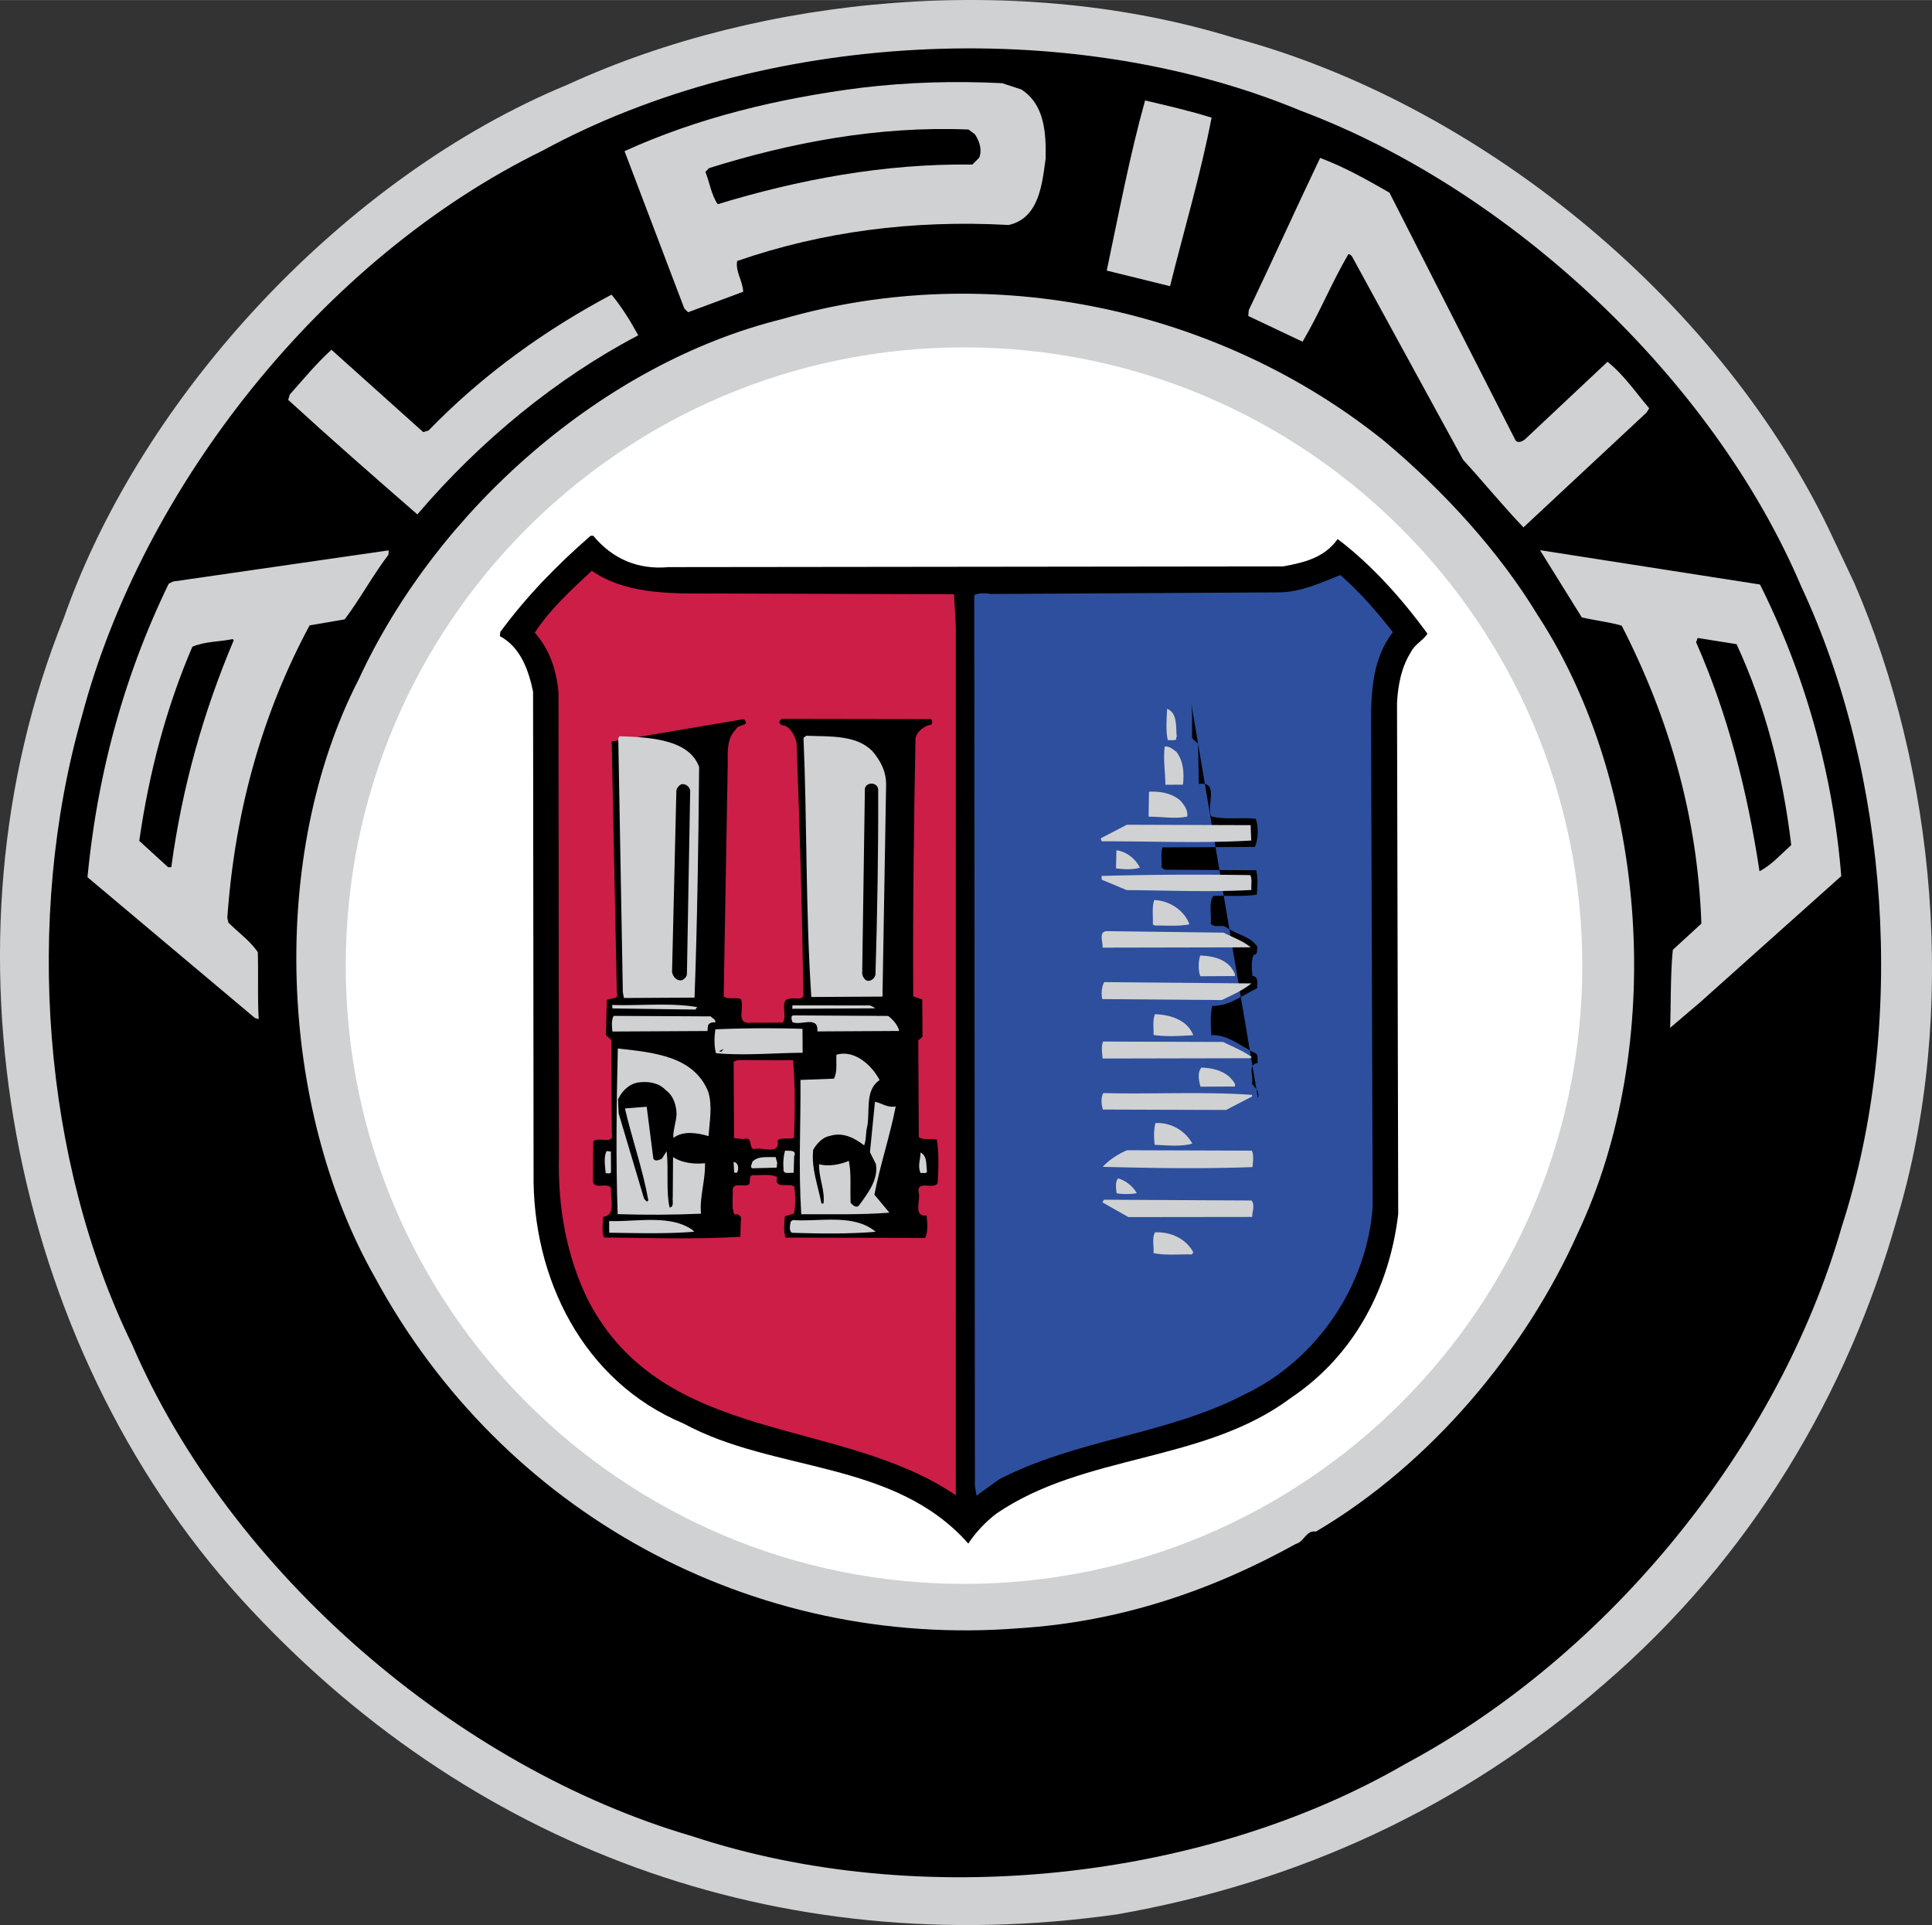
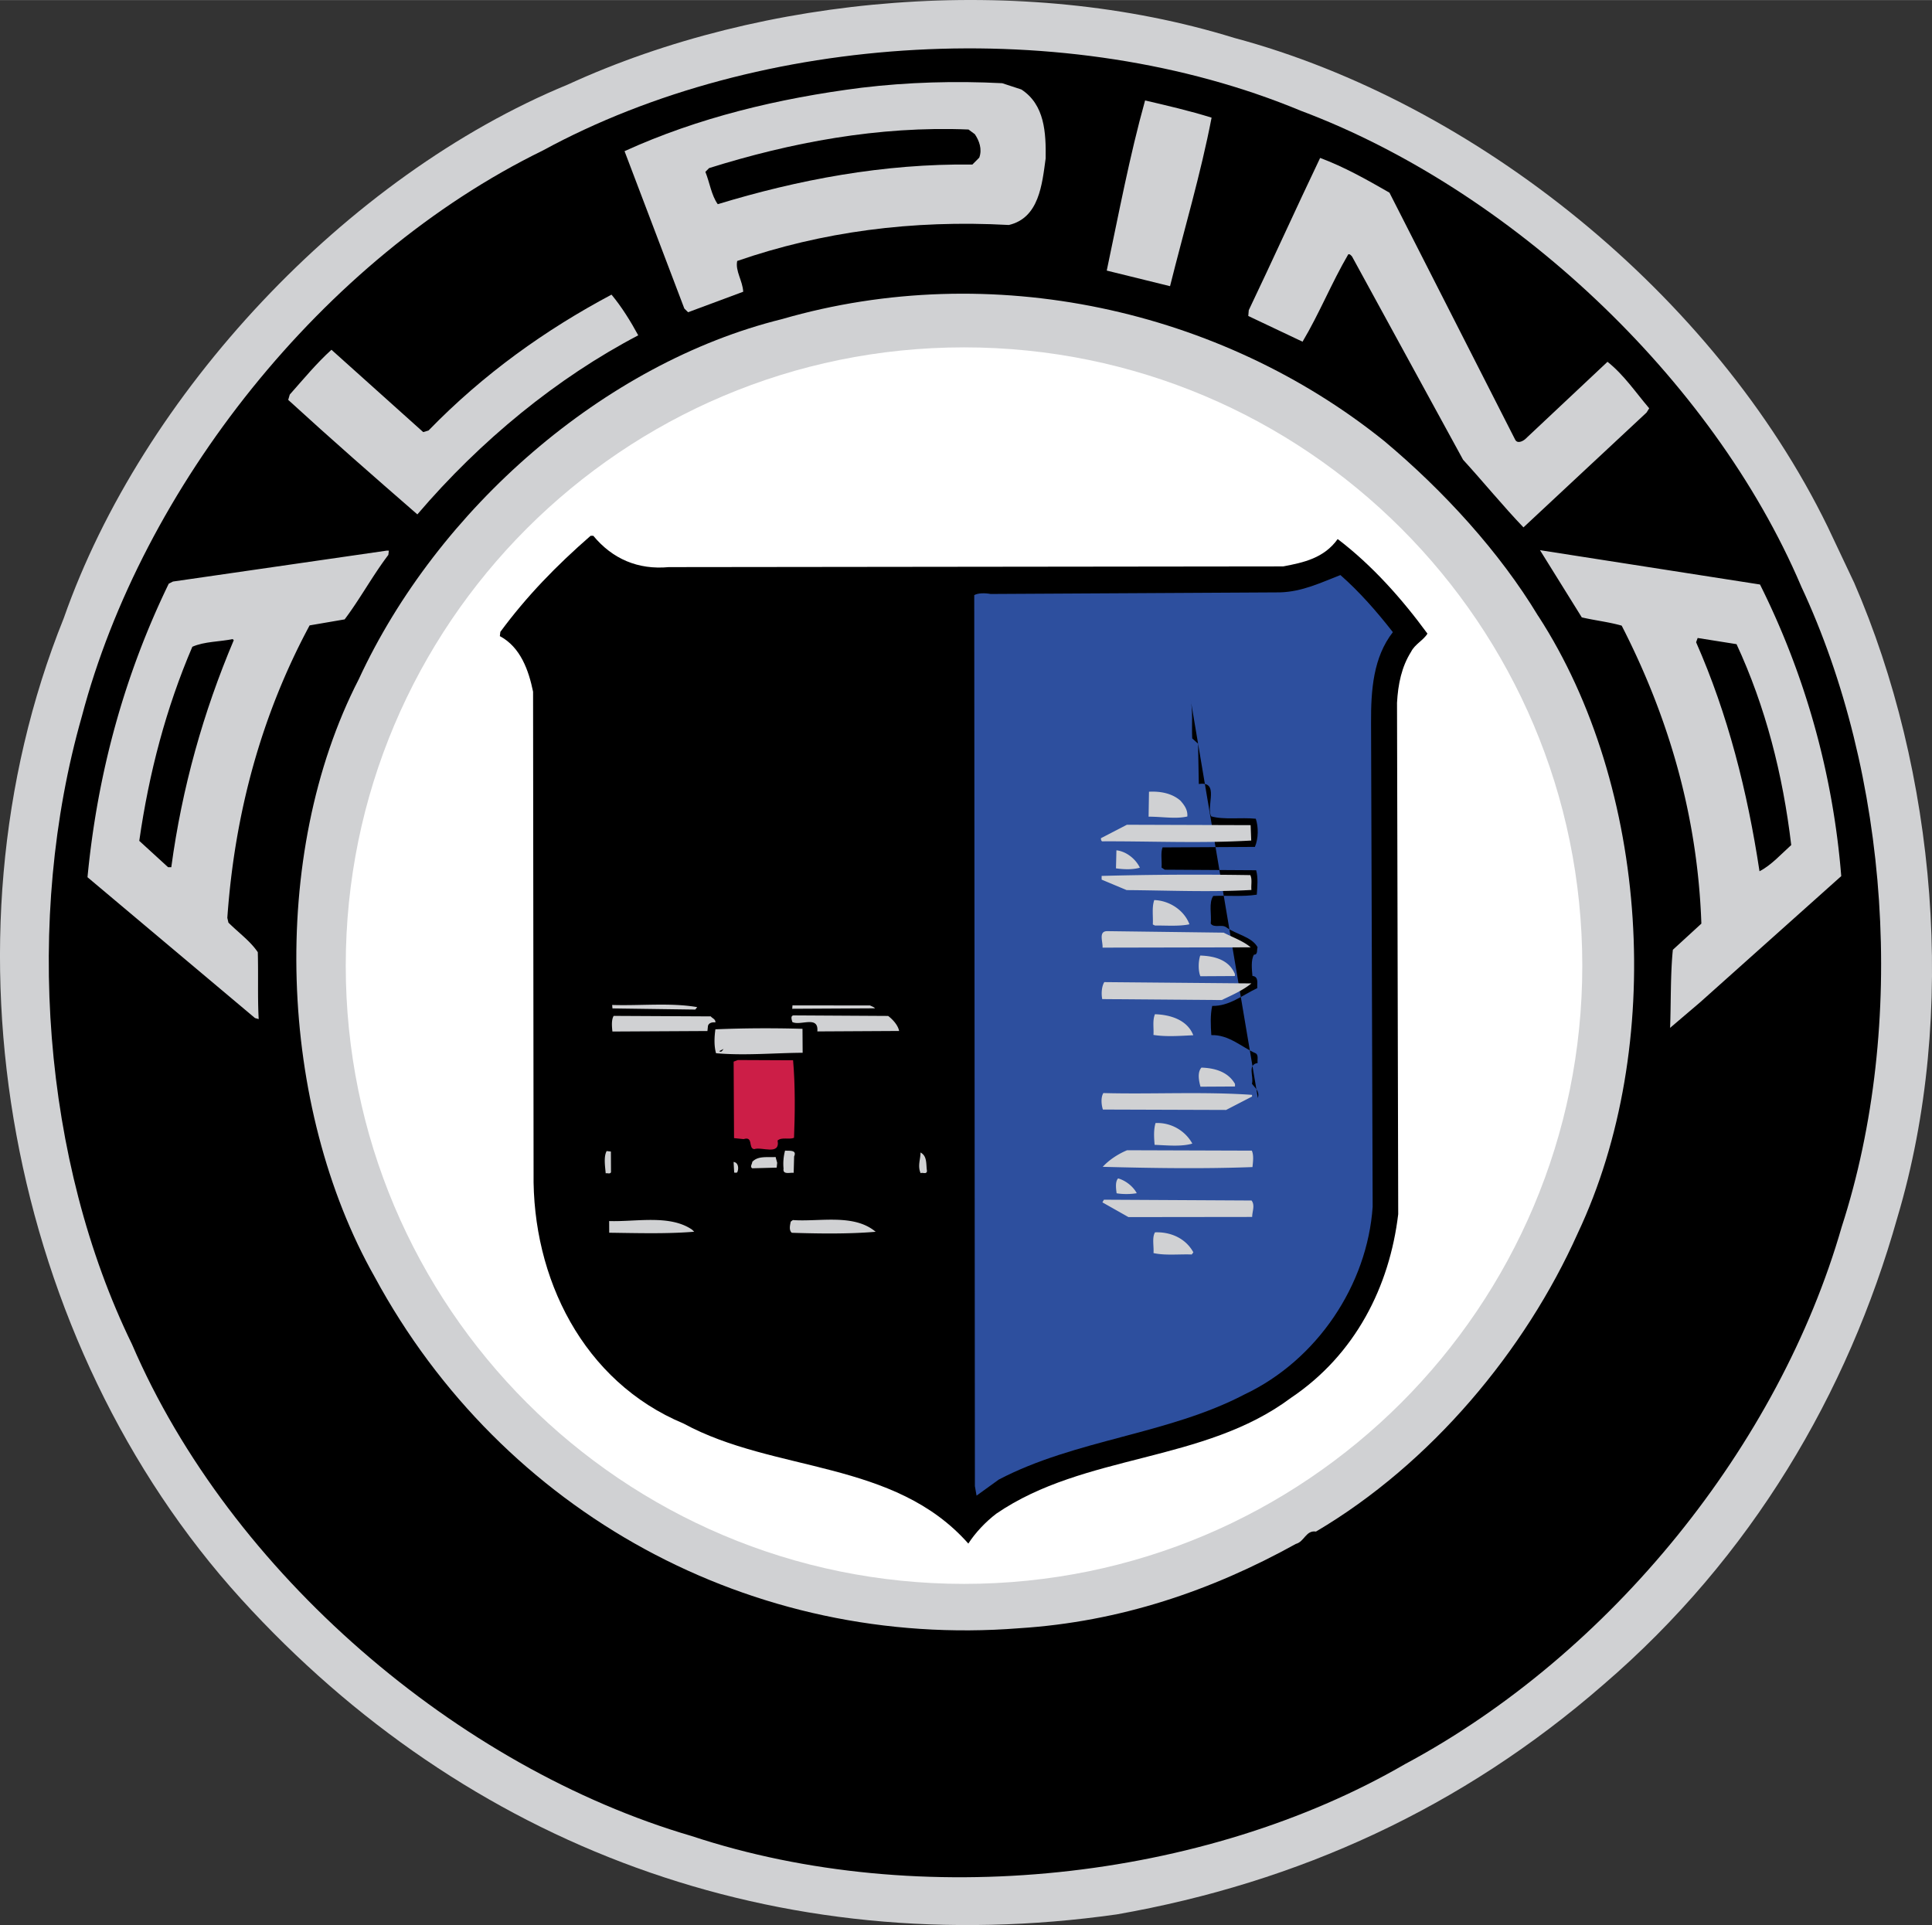
<svg xmlns="http://www.w3.org/2000/svg" width="500" height="498.22" version="1.1" viewBox="0 0 38.551 38.411">
  <rect x="0" y="0" width="38.551" height="38.411" fill="#333333" stroke="none" />
  <path d="m36.995 11.62c1.631 3.752 2.082 8.602 0.864 12.677-0.987 3.502-2.908 6.776-5.861 9.314-2.826 2.463-6.092 3.953-9.712 4.588-6.776 0.959-12.976-1.348-17.474-6.293-4.626-5.093-6.154-13.083-3.54-19.571 1.565-4.469 5.631-8.825 10.06-10.65 3.9-1.791 9.047-2.243 13.292-0.931 4.817 1.288 9.585 5.118 11.846 9.757l0.525 1.11z" clip-rule="evenodd" fill="#d0d1d3" fill-rule="evenodd" />
  <path d="m35.936 11.689c1.758 3.752 2.125 8.74 0.812 12.795-1.248 4.34-4.594 8.512-8.714 10.717-4.003 2.321-9.668 2.946-14.232 1.435-4.659-1.363-9.204-5.247-11.168-9.813-1.779-3.646-2.155-8.486-1.001-12.529 1.204-4.563 4.792-9.138 9.198-11.292 4.342-2.365 10.474-2.728 15.126-0.793 4.173 1.566 8.209 5.327 9.98 9.481z" clip-rule="evenodd" fill-rule="evenodd" />
  <path d="m30.694 12.29c2.212 3.41 2.548 8.589 0.788 12.318-1.046 2.337-2.92 4.593-5.223 5.952-0.201-0.031-0.232 0.203-0.401 0.246-1.679 0.931-3.509 1.556-5.521 1.683-5.327 0.421-10.311-2.296-12.859-7.007-1.926-3.401-2.123-8.422-0.32-11.928 1.571-3.399 4.892-6.31 8.447-7.188 4.178-1.21 8.751-0.197 12.018 2.435 1.181 0.989 2.3 2.212 3.07 3.49z" clip-rule="evenodd" fill="#d0d1d3" fill-rule="evenodd" />
  <path d="m19.236 31.604c6.814 0 12.337-5.524 12.337-12.337 0-6.814-5.523-12.337-12.337-12.337-6.813 0-12.337 5.524-12.337 12.337 0 6.813 5.524 12.337 12.337 12.337z" clip-rule="evenodd" fill="#fff" fill-rule="evenodd" />
  <path d="m20.38 1.784c0.468 0.305 0.492 0.866 0.485 1.375-0.071 0.52-0.131 1.188-0.734 1.329-1.939-0.106-3.739 0.137-5.421 0.718-0.041 0.202 0.108 0.392 0.12 0.614l-1.1 0.409-0.075-0.074-1.193-3.14c1.458-0.665 3.067-1.055 4.729-1.266 0.921-0.111 1.875-0.138 2.807-0.09l0.382 0.125zm3.796 0.562c-0.216 1.124-0.549 2.239-0.829 3.363l-1.263-0.311c0.238-1.124 0.454-2.28 0.765-3.395 0.445 0.104 0.891 0.207 1.326 0.343z" clip-rule="evenodd" fill="#d0d1d3" fill-rule="evenodd" />
  <path d="m19.453 2.678c0.085 0.127 0.15 0.296 0.087 0.466l-0.137 0.138c-1.78-0.022-3.484 0.305-5.081 0.791-0.128-0.179-0.161-0.433-0.247-0.645l0.074-0.075c1.618-0.507 3.375-0.845 5.177-0.77l0.128 0.095z" clip-rule="evenodd" fill-rule="evenodd" />
  <path d="m27.724 3.841 2.506 4.924c0.043 0.095 0.149 0.041 0.201-0.001l1.645-1.546c0.33 0.263 0.554 0.601 0.832 0.928l-0.053 0.085-2.456 2.291c-0.405-0.422-0.8-0.907-1.205-1.35l-2.216-4.056c-0.021-0.021-0.042-0.053-0.075-0.042-0.335 0.574-0.576 1.179-0.912 1.743l-1.083-0.513 0.01-0.116c0.482-1.009 0.942-2.029 1.424-3.038 0.477 0.178 0.924 0.429 1.381 0.692zm-14.987 2.848c-1.616 0.846-3.146 2.094-4.409 3.574-0.884-0.769-1.714-1.495-2.577-2.285l0.031-0.106c0.274-0.309 0.537-0.628 0.832-0.894l1.831 1.643 0.106-0.032c1.096-1.129 2.341-2.015 3.651-2.711 0.203 0.243 0.385 0.538 0.534 0.813z" clip-rule="evenodd" fill="#d0d1d3" fill-rule="evenodd" />
  <path d="m11.837 10.688c0.384 0.464 0.894 0.684 1.508 0.627l12.259-0.014c0.402-0.076 0.815-0.163 1.088-0.546 0.692 0.526 1.289 1.201 1.791 1.887-0.074 0.128-0.253 0.213-0.326 0.362-0.189 0.298-0.261 0.648-0.281 1.019l0.024 10.203c-0.172 1.442-0.853 2.802-2.142 3.667-1.741 1.302-4.116 1.103-5.878 2.31-0.211 0.16-0.422 0.384-0.558 0.597-1.482-1.677-3.865-1.409-5.681-2.395-2.007-0.837-3.025-2.908-2.994-5.005l-0.01-9.599c-0.087-0.423-0.249-0.889-0.663-1.109l0.01-0.085c0.526-0.713 1.116-1.32 1.801-1.917l0.053-4.39e-4z" clip-rule="evenodd" fill-rule="evenodd" />
  <path d="m7.749 11.071c-0.315 0.415-0.567 0.883-0.872 1.287l-0.699 0.12c-0.954 1.775-1.494 3.727-1.642 5.836l0.022 0.095c0.213 0.211 0.436 0.368 0.586 0.59 0.013 0.445-0.006 0.911 0.018 1.335l-0.074-0.021-3.342-2.81c0.2-2.088 0.74-4.041 1.621-5.857l0.084-0.043 4.266-0.617h0.042l-0.01 0.084zm27.37 0.591a15.862 15.862 0 0 1 1.621 5.819l-2.814 2.516-0.601 0.512c0.019-0.488 0.005-1.07 0.055-1.558l0.569-0.522c-0.075-2.161-0.658-4.128-1.59-5.946-0.255-0.073-0.53-0.103-0.796-0.165l-0.834-1.341 4.39 0.685z" clip-rule="evenodd" fill="#d0d1d3" fill-rule="evenodd" />
-   <path d="m14.1 11.841 4.937 0.015 0.036 0.657-2.19e-4 17.323c-2.318-1.577-5.822-0.996-7.332-3.88-0.429-0.866-0.614-1.851-0.588-2.889l-0.009-9.26c-0.045-0.445-0.174-0.847-0.473-1.184 0.315-0.479 0.705-0.83 1.137-1.235 0.638 0.442 1.465 0.458 2.291 0.454z" clip-rule="evenodd" fill="#cc1e47" fill-rule="evenodd" />
  <path d="m26.748 11.475c0.373 0.326 0.725 0.727 1.045 1.138-0.389 0.5-0.439 1.147-0.435 1.814l0.032 9.652c-0.107 1.558-1.106 3.057-2.554 3.743-1.532 0.803-3.375 0.898-4.907 1.701l-0.443 0.32-0.033-0.19-0.013-17.779c0.074-0.043 0.212-0.044 0.328-0.023l5.774-0.032c0.445-0.013 0.815-0.195 1.206-0.346z" clip-rule="evenodd" fill="#2d4f9e" fill-rule="evenodd" />
  <path d="m4.665 12.772c-0.607 1.434-1.033 2.941-1.247 4.531l-0.064 2.2e-4 -0.575-0.526c0.194-1.357 0.536-2.652 1.059-3.873 0.243-0.107 0.54-0.098 0.804-0.153l0.022 0.021zm29.985 0.079c0.579 1.247 0.925 2.601 1.092 4.01-0.19 0.17-0.4 0.405-0.633 0.523-0.242-1.599-0.632-3.133-1.265-4.57l0.031-0.085 0.774 0.123zm-10.897 1.077c0.054 0.254 0.024 0.529 0.036 0.805l0.117 0.105 0.015 0.805c0.423-0.066 0.14 0.444 0.247 0.645 0.255 0.073 0.593 0.018 0.89 0.048 0.054 0.159 0.055 0.392-0.018 0.562l-1.843 0.01c-0.042 0.117-0.009 0.265-0.019 0.403l0.064 0.042 1.823 0.011c0.043 0.148 0.023 0.328 0.013 0.487-0.275 0.044-0.583 0.014-0.869 0.026-0.094 0.138-0.03 0.371-0.05 0.551 0.064 0.095 0.222 0.009 0.308 0.073 0.202 0.147 0.51 0.188 0.627 0.399-0.021 0.053 0.012 0.148-0.073 0.149-0.063 0.106-0.041 0.297-0.03 0.424 0.117 0.01 0.096 0.126 0.096 0.19l4.39e-4 0.053c-0.296 0.14-0.56 0.363-0.899 0.355-0.041 0.18-0.03 0.392-0.018 0.583 0.35-0.013 0.606 0.241 0.892 0.366 0.053 0.042 0.022 0.127 0.033 0.19-0.212 0.033-0.073 0.276-0.114 0.414 0.053 0.074 0.159 0.147 0.118 0.285" clip-rule="evenodd" fill-rule="evenodd" />
-   <path d="m23.482 14.703c-0.021 0.011-0.01 0.032-0.01 0.053-0.053 0.021-0.116 0.011-0.17 0.011-0.043-0.169-0.023-0.424-0.014-0.625 0.212 0.084 0.171 0.359 0.193 0.561z" clip-rule="evenodd" fill="#d0d1d3" fill-rule="evenodd" />
-   <path d="m14.845 14.348c0.138 0.148-0.127 0.096-0.158 0.202-0.19 0.181-0.167 0.456-0.166 0.711l-0.081 4.62c0.096 0.074 0.233 0.009 0.339 0.051 0.086 0.138-0.093 0.477 0.151 0.476l0.689-0.004c0.105-0.138-0.087-0.476 0.156-0.478 0.085-0.022 0.202 0.031 0.254-0.044-0.02-1.705-0.071-3.348-0.134-5.064-0.032-0.127-0.097-0.264-0.224-0.338-0.043 0-0.085-0.01-0.117-0.052-0.011-0.042 0.032-0.085 0.063-0.085l2.956 5e-3c0.043 0.021 0.021 0.063 0.022 0.105-0.138 0.022-0.296 0.129-0.327 0.277-0.033 1.706-0.055 3.391-0.046 5.15l0.181 0.063 0.004 0.742-0.084 0.075 0.011 1.928c0.096 0.074 0.254 0.02 0.36 0.051 0.044 0.275 0.035 0.582 0.015 0.869-0.084 0.138-0.413-0.072-0.38 0.182 0.054 0.148-0.125 0.488 0.161 0.465 0.011 0.138 0.033 0.318-0.029 0.445l-2.787-0.006c-0.043-0.127-0.023-0.297-0.013-0.424l0.18-0.054c0.041-0.17 0.03-0.371 0.008-0.54-0.106-0.084-0.413 0.066-0.34-0.189-0.138-0.073-0.329-0.03-0.498-0.039-0.074 0.021-0.031 0.127-0.063 0.18-0.095 0.075-0.286-0.051-0.328 0.097 0.011 0.169-0.03 0.371 0.034 0.508 0.085-0.022 0.159 0.041 0.128 0.126l-0.009 0.318c-0.943 0.058-1.78 0.02-2.723 0.015-0.043-0.116-0.023-0.286-0.013-0.413 0.265-0.023 0.136-0.382 0.156-0.573-0.075-0.127-0.339 0.044-0.361-0.136l0.006-0.795c0.105-0.107 0.424 0.082 0.37-0.161l-0.01-1.865-0.107-0.095 0.017-0.699c0.063-0.053 0.254 0.009 0.2-0.16l-0.102-5" clip-rule="evenodd" fill-rule="evenodd" />
-   <path d="m13.95 15.306c-0.013 1.526-0.036 3.073-0.091 4.599l-1.409 0.008-0.022-0.116-0.091-5.064 0.021-0.043c0.589 0.018 1.397 0.057 1.593 0.616zm3.452-0.326c0.171 0.2 0.288 0.422 0.279 0.698l-0.072 4.207-1.42 0.008c-0.115-1.716-0.083-3.475-0.156-5.17l0.053-0.043c0.466 0.019 0.989-0.022 1.315 0.3zm6.071 0.02c0.139 0.179 0.161 0.423 0.131 0.656l-0.35 2e-3c-0.001-0.254-0.045-0.487-0.015-0.763 0.095-0.011 0.159 0.052 0.234 0.105z" clip-rule="evenodd" fill="#d0d1d3" fill-rule="evenodd" />
-   <path d="m13.772 15.774-0.065 3.656c2.19e-4 0.053-0.041 0.096-0.095 0.128-0.106 0.022-0.181-0.063-0.202-0.158l0.086-3.613c-2.19e-4 -0.053 0.042-0.106 0.095-0.138 0.095-0.021 0.17 0.052 0.181 0.126zm3.751-0.021c0.006 1.208-0.018 2.511-0.054 3.698-0.021 0.064-0.052 0.096-0.116 0.117-0.085 0.022-0.138-0.073-0.149-0.137l0.054-3.698c0.031-0.138 0.254-0.129 0.265 0.02z" clip-rule="evenodd" fill-rule="evenodd" />
+   <path d="m14.845 14.348c0.138 0.148-0.127 0.096-0.158 0.202-0.19 0.181-0.167 0.456-0.166 0.711l-0.081 4.62c0.096 0.074 0.233 0.009 0.339 0.051 0.086 0.138-0.093 0.477 0.151 0.476l0.689-0.004c0.105-0.138-0.087-0.476 0.156-0.478 0.085-0.022 0.202 0.031 0.254-0.044-0.02-1.705-0.071-3.348-0.134-5.064-0.032-0.127-0.097-0.264-0.224-0.338-0.043 0-0.085-0.01-0.117-0.052-0.011-0.042 0.032-0.085 0.063-0.085l2.956 5e-3c0.043 0.021 0.021 0.063 0.022 0.105-0.138 0.022-0.296 0.129-0.327 0.277-0.033 1.706-0.055 3.391-0.046 5.15l0.181 0.063 0.004 0.742-0.084 0.075 0.011 1.928c0.096 0.074 0.254 0.02 0.36 0.051 0.044 0.275 0.035 0.582 0.015 0.869-0.084 0.138-0.413-0.072-0.38 0.182 0.054 0.148-0.125 0.488 0.161 0.465 0.011 0.138 0.033 0.318-0.029 0.445l-2.787-0.006c-0.043-0.127-0.023-0.297-0.013-0.424l0.18-0.054c0.041-0.17 0.03-0.371 0.008-0.54-0.106-0.084-0.413 0.066-0.34-0.189-0.138-0.073-0.329-0.03-0.498-0.039-0.074 0.021-0.031 0.127-0.063 0.18-0.095 0.075-0.286-0.051-0.328 0.097 0.011 0.169-0.03 0.371 0.034 0.508 0.085-0.022 0.159 0.041 0.128 0.126c-0.943 0.058-1.78 0.02-2.723 0.015-0.043-0.116-0.023-0.286-0.013-0.413 0.265-0.023 0.136-0.382 0.156-0.573-0.075-0.127-0.339 0.044-0.361-0.136l0.006-0.795c0.105-0.107 0.424 0.082 0.37-0.161l-0.01-1.865-0.107-0.095 0.017-0.699c0.063-0.053 0.254 0.009 0.2-0.16l-0.102-5" clip-rule="evenodd" fill-rule="evenodd" />
  <path d="m23.553 15.974c0.085 0.095 0.149 0.19 0.139 0.317-0.233 0.054-0.498 0.003-0.773 0.004l0.008-0.498c0.222-0.012 0.456 0.029 0.626 0.177zm1.413 0.797c-1.017 0.059-1.992 0.011-2.977 0.016-0.021-0.021-0.021-0.042-0.021-0.063l0.518-0.268 2.469 0.008 0.012 0.307zm-2.222 0.542c-0.148 0.043-0.328 0.034-0.476 0.013l0.009-0.36c0.191 0.02 0.382 0.167 0.468 0.347zm2.204 0.147c0.043 0.084 0.012 0.201 0.023 0.297-0.816 0.047-1.663 0.009-2.49 0.003l-0.499-0.209-4.38e-4 -0.074a69.131 69.131 0 0 1 2.966 -0.016zm-1.213 0.982c-0.201 0.044-0.466 0.023-0.689 0.025l-0.043-0.021c0.01-0.159-0.023-0.339 0.029-0.487 0.297 0.009 0.595 0.198 0.702 0.483zm0.679 0.166c0.181 0.094 0.393 0.167 0.542 0.294l-2.956 0.006c0.01-0.117-0.087-0.328 0.093-0.329l2.321 0.03zm0.227 0.825v0.042l-0.689 0.004c-0.043-0.106-0.044-0.286-0.003-0.413 0.276 9e-3 0.573 0.081 0.691 0.367zm0.329 0.189c-0.169 0.139-0.391 0.235-0.592 0.332l-2.384-0.019c-0.022-0.106-0.012-0.254 0.041-0.339l2.935 0.026zm-11.059 0.474-0.037 0.048-1.653-0.023-0.006-0.069c0.572 0.018 1.165-0.049 1.696 0.043zm3.449-0.035c0.026 0.015 0.069 0.026 0.101 0.058l-1.653 9e-3 0.005-0.068 1.547 0.002zm-3.177 0.219c0.027 0.037 0.101 0.057 0.091 0.121-0.064-0.01-0.138 0.011-0.148 0.075l-0.01 0.096-1.896 0.01c-0.011-0.106-0.022-0.233 0.025-0.312l1.939 0.01zm3.539-0.009c0.09 0.068 0.197 0.184 0.219 0.3l-1.632 9e-3c0.03-0.329-0.34-0.104-0.499-0.188-0.011-0.043-0.043-0.127 0.026-0.132l1.886 0.011zm6.089 0.385c-0.254 0.012-0.54 0.035-0.795-0.006 0.01-0.138-0.023-0.286 0.03-0.413 0.307 9e-3 0.647 0.113 0.765 0.42zm-7.796 0.35c-0.556 0.003-1.159 0.06-1.727 0.009-0.043-0.148-0.034-0.328-0.013-0.477 0.572-0.024 1.144-0.027 1.738-0.01l0.003 0.477z" clip-rule="evenodd" fill="#d0d1d3" fill-rule="evenodd" />
  <path d="m14.436 20.93c-0.021 0.032-0.042 0.075-0.085 0.043" clip-rule="evenodd" fill-rule="evenodd" />
-   <path d="m24.405 20.79c0.191 0.095 0.404 0.178 0.574 0.304l-0.042 0.021-2.935 0.006c-0.011-0.106-0.033-0.244 9e-3 -0.339l2.394 0.008zm-10.272 1c0.086 0.275 0.025 0.593 0.005 0.879-0.212-0.063-0.509-0.114-0.699 0.036-0.022-0.105 0.051-0.308 0.061-0.467-8.77e-4 -0.17-0.055-0.37-0.215-0.486-0.139-0.147-0.34-0.178-0.531-0.156-0.191 0.022-0.349 0.172-0.422 0.342l0.012 0.275 0.507 1.703c0.021 0.021 0.064 0.095 0.085 0.031-0.109-0.614-0.324-1.216-0.466-1.83l0.434-0.034 0.133 1.038c0.043 0.063 0.117 0.021 0.17-0.001l0.095-0.149c0.044 0.371-0.017 0.774 0.059 1.123 0.095-0.011 0.052-0.127 0.063-0.202l0.006-0.805c0.17 0.116 0.414 0.146 0.637 0.123 0.012 0.339-0.113 0.679-0.079 1.007-0.551 0.024-1.123 0.027-1.663 0.009-0.038-1.091-0.023-2.225 0.003-3.306 0.689 0.081 1.516 0.14 1.806 0.869zm3.421-0.241c-0.317 0.214-0.177 0.647-0.26 0.976-0.02 0.106-0.009 0.223-0.051 0.329-0.191-0.147-0.425-0.273-0.69-0.187-0.138 0.022-0.264 0.16-0.327 0.277-0.04 0.371 0.099 0.72 0.165 1.069l0.042-2.2e-4c0.03-0.275-0.098-0.508-0.089-0.783 0.18 0.052 0.424 0.008 0.593-0.067 0.054 0.243 0.024 0.551 0.036 0.837 0.042 0.042 0.096 0.105 0.159 0.063 0.189-0.255 0.4-0.532 0.345-0.839l-0.118-0.233 0.1-1.007c0.127 0.021 0.244 0.126 0.414 0.093-0.113 0.583-0.311 1.167-0.425 1.761l0.299 0.359c-0.593 0.046-1.133 0.027-1.759 0.031-0.058-0.964-0.009-1.706-0.015-2.68l0.667-0.025c0.073-0.138 0.041-0.308 0.05-0.477 0.349-0.108 0.7 0.197 0.861 0.504z" clip-rule="evenodd" fill="#d0d1d3" fill-rule="evenodd" />
  <path d="m15.825 21.155c0.045 0.498 0.038 1.091 0.019 1.547-0.095 0.043-0.244-0.02-0.328 0.055 0.055 0.307-0.317 0.118-0.465 0.172-0.127-0.01-0.012-0.265-0.213-0.2l-0.191-0.02-0.008-1.526 0.084-0.032 1.102 0.005z" clip-rule="evenodd" fill="#cc1e47" fill-rule="evenodd" />
  <path d="m24.643 21.626 4.39e-4 0.053-0.689 0.004c-0.032-0.116-0.066-0.286 0.019-0.381 0.265 0.009 0.53 0.082 0.669 0.325zm0.34 0.221 4.39e-4 0.032-0.518 0.268-2.458-0.008c-0.032-0.095-0.044-0.243 0.009-0.329 0.964 0.026 2.002-0.032 2.966 0.036zm-1.192 0.971c-0.211 0.065-0.508 0.035-0.752 0.025-0.011-0.138-0.023-0.297 0.019-0.435a0.799 0.799 0 0 1 0.733 0.409zm-11.599 0.572c-0.021 0.043-0.074 0.011-0.106 0.022-0.011-0.138-0.044-0.328 0.019-0.445l0.085 0.01 0.002 0.413zm3.654-0.317-0.009 0.329c-0.074-0.01-0.222 0.043-0.202-0.084a1.016 1.016 0 0 1 0.03 -0.36c0.074 0.01 0.243-0.023 0.181 0.116zm9.133-0.114c0.043 0.095 0.022 0.233 0.013 0.328-0.996 0.037-2.002 0.021-2.988-0.005 0.126-0.138 0.306-0.256 0.486-0.331l2.49 0.008zm-6.482 0.407c-0.01 0.074-0.085 0.021-0.127 0.043-0.064-0.148-0.002-0.275-0.002-0.413 0.138 0.073 0.107 0.233 0.129 0.37zm-2.989-0.164-0.01 0.096-0.487 0.013c-0.053-0.032-4.38e-4 -0.085-6.58e-4 -0.127 0.116-0.128 0.307-0.086 0.466-0.098l0.032 0.116zm-0.794 0.184c-0.011 0.021-0.042 0.011-0.064 0.011l-0.012-0.212c0.095 0.01 0.107 0.127 0.075 0.201zm7.97 0.422c-0.127 0.022-0.275 0.023-0.403 0.002-0.011-0.085-0.033-0.233 0.03-0.297 0.148 0.041 0.297 0.157 0.372 0.295zm2.289 0.146c0.075 0.095 0.012 0.222 0.013 0.328l-2.469 0.003-0.52-0.294 0.031-0.053 2.946 0.016zm-11.122 0.623c-0.54 0.045-1.144 0.027-1.695 0.02l-0.001-0.233c0.54 0.018 1.207-0.134 1.654 0.171l0.043 0.042zm3.623 0.001c-0.529 0.045-1.123 0.038-1.674 0.02-0.064-0.053-0.033-0.159-0.022-0.222l0.042-0.032c0.53 0.039 1.218-0.134 1.654 0.235zm6.338 0.41-0.032 0.043c-0.254-0.009-0.529 0.024-0.763-0.028 0.01-0.138-0.033-0.307 0.03-0.414 0.318-0.012 0.615 0.124 0.765 0.399zm0.257 0.518" clip-rule="evenodd" fill="#d0d1d3" fill-rule="evenodd" />
</svg>